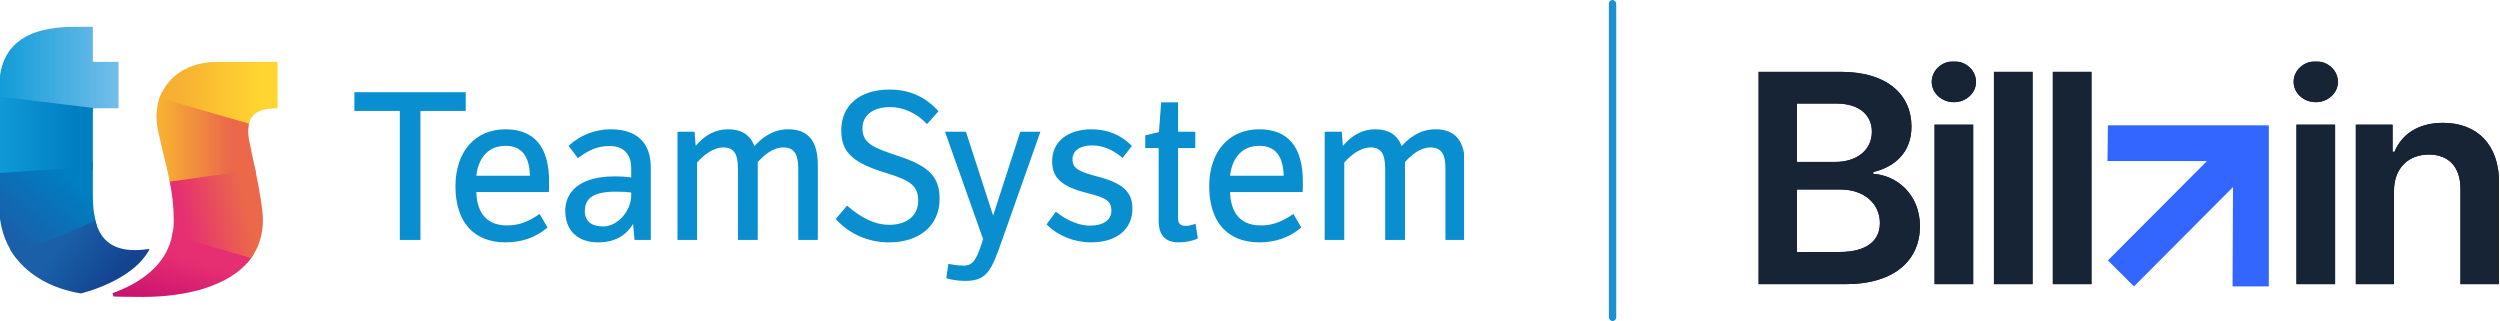
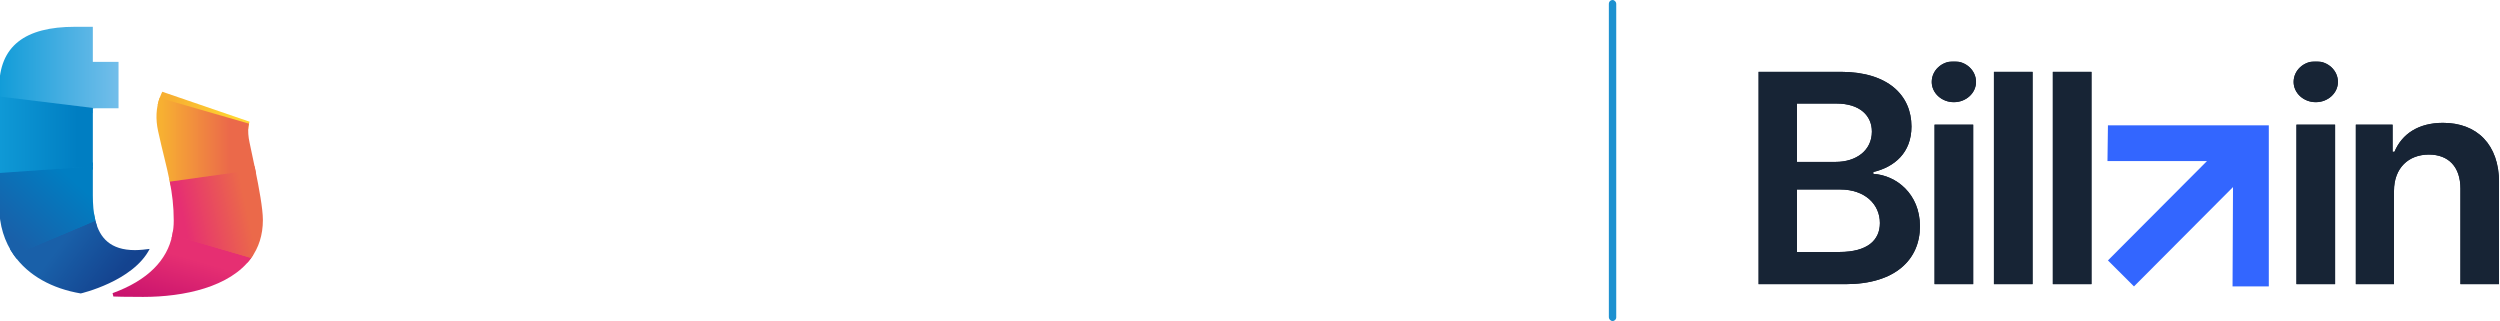
<svg xmlns="http://www.w3.org/2000/svg" width="2710" height="348" viewBox="0 0 2710 348" fill="none">
  <g clip-path="url(#clip0_123_1774)">
    <g clip-path="url(#clip1_123_1774)">
-       <path d="M504.826 120.257V99.926H384.155V120.252H433.431V260.088H455.765V120.262H504.831L504.826 120.257ZM547.891 140.158C514.98 140.158 493.711 164.432 493.711 201.99C493.711 240.591 513.539 262.728 548.111 262.728C565.375 262.728 580.446 257.472 592.928 247.126L593.534 246.614L593.138 245.94L585.437 232.744L584.929 231.871L584.104 232.447C571.992 240.811 561.692 244.374 549.649 244.374C523.17 244.374 516.831 224.931 516.284 208.197H594.911L595.019 207.382C595.248 205.572 595.248 199.237 595.248 197.158C595.248 159.337 579.313 140.158 547.891 140.158ZM516.327 190.507C516.904 184.309 520.952 158.068 548.111 158.068C565.086 158.068 573.946 168.985 574.449 190.507H516.327ZM661.847 140.158C645.311 140.158 628.96 146.502 616.991 157.551L616.365 158.127L616.878 158.805L625.903 170.674L626.46 171.406L627.197 170.864C637.766 163.105 647.064 158.298 660.749 158.298C675.898 158.298 684.239 166.862 684.239 182.425V192.346C678.571 191.54 672.852 191.147 667.127 191.17C618.036 191.17 612.732 217.181 612.732 228.376C612.732 249.883 626.074 262.728 648.427 262.728C665.554 262.728 678.276 255.983 686.271 242.67L687.765 259.243L687.843 260.088H705.464V181.766C705.464 154.55 690.383 140.158 661.847 140.158ZM684.239 212.326C684.239 227.337 670.619 245.472 653.711 245.472C640.974 245.472 633.957 239.557 633.957 228.816C633.957 214.253 644.325 207.758 667.571 207.758C675.844 207.758 680.23 208.134 684.239 208.729V212.326ZM854.573 140.158C837.192 140.158 825.808 149.674 817.77 158.42C813.379 146.302 803.783 140.158 789.229 140.158C775.911 140.158 764.405 146.024 754.115 158.078L752.973 143.662L752.904 142.803H734.39V260.083H755.615V176.188C762.335 168.663 772.669 159.84 784.17 159.84C795.383 159.84 799.959 166.574 799.959 183.089V260.083H821.403V175.744C827.835 168.424 837.788 159.835 849.074 159.835C860.448 159.835 865.303 166.599 865.303 182.43V260.088H886.527V179.126C886.527 152.91 876.076 140.163 854.573 140.163V140.158ZM974.097 169.224C948.008 160.464 934.915 156.067 934.915 139.114C934.915 124.908 946.362 116.079 964.789 116.079C979.142 116.079 993.49 122.546 1004.16 133.814L1004.85 134.546L1005.53 133.799L1016.75 121.267L1017.3 120.642L1016.74 120.023C1003.05 104.792 985.418 97.071 964.344 97.071C932.014 97.071 911.927 114.02 911.927 141.31C911.927 164.808 924.029 176.413 959.895 187.276C988.035 195.777 995.317 202.014 995.317 217.601C995.317 233.706 983.195 243.71 963.685 243.71C949.327 243.71 934.28 236.917 918.98 223.506L918.266 222.877L917.651 223.599L906.433 236.785L905.896 237.419L906.458 238.02C921.211 253.953 941.533 262.728 963.69 262.728C997.002 262.728 1018.52 244.232 1018.52 215.62C1018.52 191.917 1007.32 180.214 974.097 169.224ZM1106.69 142.803H1106.01L1105.8 143.438L1076.55 233.706L1047.29 143.442L1047.08 142.803H1024.4L1024.84 144.048L1065.66 259.17L1063.78 265.026C1057.48 284.605 1052.71 287.909 1044.42 287.909C1037.12 287.909 1031.01 286.597 1029 286.167L1028.02 285.957L1027.88 286.948L1025.9 300.798L1025.78 301.613L1026.58 301.828C1033.44 303.682 1039.63 304.502 1046.63 304.502C1070.57 304.502 1075.09 291.765 1086.01 261.01L1127.37 144.043L1127.81 142.798L1106.69 142.803ZM1189.86 191.414C1169.42 186.09 1162.61 182.645 1162.61 172.748C1162.61 163.28 1170.57 157.634 1183.91 157.634C1195.06 157.634 1206.49 162.241 1216.08 170.596L1216.82 171.245L1217.42 170.464L1226.45 158.815L1226.95 158.166L1226.37 157.58C1214.8 146.014 1200.29 140.158 1183.25 140.158C1157.28 140.158 1140.5 153.73 1140.5 174.729C1140.5 192.912 1150.83 202.273 1178.61 209.276C1199.63 214.473 1204.75 218.221 1204.75 228.376C1204.75 238.527 1195.97 244.593 1181.26 244.593C1170.14 244.593 1156.7 239.162 1145.32 230.065L1144.56 229.465L1143.99 230.246L1134.97 242.553L1134.5 243.202L1135.06 243.764C1146.95 255.642 1164.71 262.728 1182.58 262.728C1210.3 262.728 1227.52 248.722 1227.52 226.18C1227.52 208.046 1217.32 198.627 1189.86 191.414ZM1296.14 243.627L1295.97 242.514L1294.91 242.89C1291.54 244.076 1288.69 244.813 1284.88 244.813C1279.29 244.813 1277.01 242.212 1277.01 235.853V160.489H1295.71V142.798H1277.01V110.916H1258.71L1258.65 111.775L1256.28 143.198L1242.2 146.561L1241.48 146.727V160.489H1256V239.367C1256 254.866 1263.21 262.728 1277.4 262.728C1284.51 262.728 1291.75 261.376 1297.77 258.921L1298.46 258.643L1298.35 257.916L1296.14 243.627ZM1364.96 140.158C1332.05 140.158 1310.79 164.432 1310.79 201.99C1310.79 240.591 1330.62 262.728 1365.18 262.728C1382.44 262.728 1397.53 257.472 1410.01 247.126L1410.61 246.614L1410.21 245.94L1402.51 232.744L1402.01 231.871L1401.18 232.447C1389.07 240.811 1378.77 244.374 1366.72 244.374C1340.24 244.374 1333.9 224.931 1333.36 208.197H1411.99L1412.09 207.382C1412.32 205.572 1412.32 199.237 1412.32 197.158C1412.32 159.337 1396.39 140.158 1364.96 140.158ZM1333.41 190.507C1333.98 184.309 1338.03 158.068 1365.18 158.068C1382.17 158.068 1391.02 168.985 1391.51 190.507H1333.41ZM1556.15 140.158C1538.76 140.158 1527.38 149.674 1519.34 158.42C1514.95 146.302 1505.36 140.158 1490.8 140.158C1477.49 140.158 1465.98 146.024 1455.68 158.078L1454.55 143.662L1454.48 142.803H1435.96V260.083H1457.19V176.188C1463.91 168.663 1474.24 159.84 1485.74 159.84C1496.96 159.84 1501.53 166.574 1501.53 183.089V260.083H1522.98V175.744C1529.41 168.424 1539.36 159.835 1550.65 159.835C1562.02 159.835 1566.88 166.599 1566.88 182.43V260.088H1588.1V179.126C1588.1 152.91 1577.65 140.163 1556.15 140.163V140.158Z" fill="#098FCF" />
      <path d="M185.949 258.357C185.949 258.357 186.11 258.016 186.808 254.649C187.389 251.833 187.668 249.5 187.668 249.5L274.71 276.072C274.71 276.072 273.88 277.439 272.312 279.63C270.491 282.168 268.293 284.652 268.293 284.652L185.949 258.357Z" fill="url(#paint0_linear_123_1774)" />
      <path d="M-0.897 98.997L100.635 112.681V122.666L-0.897 111.568V99.002V98.997Z" fill="url(#paint1_linear_123_1774)" />
      <path d="M-0.897 192.575L100.635 183.874V176.109L-0.897 183.869V192.575Z" fill="url(#paint2_linear_123_1774)" />
      <path d="M10.815 269.835L101.954 231.75C101.954 231.75 102.56 235.732 103.429 239.168C104.211 242.306 105.046 244.609 105.046 244.609L17.906 280.342C17.906 280.342 16.851 279.073 15.029 276.486C12.114 272.333 10.815 269.835 10.815 269.835Z" fill="url(#paint3_linear_123_1774)" />
-       <path d="M183.478 194.093C183.478 194.093 184.318 198.207 184.787 200.847C185.256 203.487 277.514 187.788 277.514 187.788C277.514 187.788 276.449 182.557 275.961 180.224C275.473 177.891 183.478 194.093 183.478 194.093Z" fill="url(#paint4_linear_123_1774)" />
+       <path d="M183.478 194.093C183.478 194.093 184.318 198.207 184.787 200.847C185.256 203.487 277.514 187.788 277.514 187.788C277.514 187.788 276.449 182.557 275.961 180.224Z" fill="url(#paint4_linear_123_1774)" />
      <path d="M170.927 113.711C170.927 113.711 171.601 110.09 173.061 106.108C174.575 101.96 175.923 99.451 175.923 99.451L270.54 131.919C270.54 131.919 270.169 132.992 269.915 134.032C269.197 137.019 269.114 139.62 269.114 139.62L170.927 113.706V113.711Z" fill="url(#paint5_linear_123_1774)" />
      <path d="M128.497 117.387V67.039H100.635V29.047H81.198C26.955 29.047 -0.897 49.953 -0.897 95.309V104.582L103.893 117.387H128.497Z" fill="url(#paint6_linear_123_1774)" />
      <path d="M100.635 117.834V117.385H103.893L-0.897 104.579V187.522L100.635 180.368V117.834Z" fill="url(#paint7_linear_123_1774)" />
      <path d="M162.244 269.813C158.567 270.399 150.914 271.131 146.328 271.131C119.712 271.131 108.089 257.813 103.43 239.166L15.035 276.48C30.697 298.836 56.717 312.895 87.528 318.097C87.528 318.097 144.267 304.994 162.244 269.813Z" fill="url(#paint8_linear_123_1774)" />
      <path d="M100.635 211.8V180.372L-0.897 187.526V223.142C-0.897 244.282 4.939 262.095 15.029 276.482L103.424 239.173C101.343 230.891 100.635 221.492 100.635 211.8Z" fill="url(#paint9_linear_123_1774)" />
-       <path d="M300.92 117.39V67.042H235.772C204.159 67.042 181.352 82.795 173.06 106.112L269.914 134.037C273.068 121.241 284.472 117.181 300.925 117.395L300.92 117.39Z" fill="url(#paint10_linear_123_1774)" />
      <path d="M269.67 149.928C268.742 143.545 268.869 138.299 269.915 134.034L173.061 106.109C169.252 116.812 168.49 129.061 171.386 142.125C175.991 163.412 180.762 180.092 184.035 196.895L276.713 183.865C273.382 167.604 270.198 153.666 269.67 149.928Z" fill="url(#paint11_linear_123_1774)" />
      <path d="M186.81 254.647C181.272 281.986 160.301 303.854 122.023 317.782L122.897 321.413C126.135 321.569 135.424 321.852 155.168 321.852C199.332 321.852 249.385 311.247 272.314 279.634L186.81 254.647Z" fill="url(#paint12_linear_123_1774)" />
      <path d="M284.975 238.449C284.975 226.351 280.75 203.424 276.712 183.869L184.038 196.894C186.632 210.09 188.336 223.472 188.336 239.171C188.336 244.52 187.828 249.644 186.807 254.646L272.311 279.632C280.291 268.593 284.975 255.051 284.975 238.449Z" fill="url(#paint13_linear_123_1774)" />
    </g>
    <g clip-path="url(#clip2_123_1774)">
      <mask id="mask0_123_1774" style="mask-type:luminance" maskUnits="userSpaceOnUse" x="1905" y="66" width="804" height="313">
        <path d="M2709 66.412H1905V378.177H2709V66.412Z" fill="white" />
      </mask>
      <g mask="url(#mask0_123_1774)">
        <path d="M2313.23 310.481L2285.01 282.3L2392.36 174.608H2284.5L2285.01 135.859H2459.39V310.481H2420.08L2420.58 202.79L2313.23 310.481Z" fill="#3366FF" />
        <path d="M1905 77.87H1995.41C2046.49 77.87 2072.03 103.278 2072.03 137.154C2072.03 165.55 2053.64 180.993 2030.66 186.473V188.466C2055.69 189.961 2081.23 210.387 2081.23 245.259C2081.23 281.128 2054.66 308.03 2000.52 308.03H1905V77.87ZM1989.79 175.513C2012.27 175.513 2029.12 163.059 2029.12 142.634C2029.12 125.197 2015.84 112.245 1990.81 112.245H1947.91V175.513H1989.79ZM1993.88 273.157C2024.53 273.157 2037.81 260.204 2037.81 241.772C2037.81 221.346 2021.46 205.405 1994.9 205.405H1947.91V273.157H1993.88ZM2094 88.83C2094 76.376 2104.72 66.412 2118 66.412C2131.28 66.412 2142.01 76.376 2142.01 88.83C2142.01 100.787 2131.28 110.75 2118 110.75C2104.72 110.75 2094 100.787 2094 88.83ZM2097.06 135.161H2138.95V308.03H2097.06V135.161ZM2203.31 308.03H2161.42V77.87H2203.31V308.03ZM2267.16 308.03H2225.27V77.87H2267.16V308.03ZM2486.29 88.83C2486.29 76.376 2497.02 66.412 2510.3 66.412C2523.58 66.412 2534.31 76.376 2534.31 88.83C2534.31 100.787 2523.58 110.75 2510.3 110.75C2497.02 110.75 2486.29 100.787 2486.29 88.83ZM2489.36 135.161H2531.24V308.03H2489.36V135.161ZM2595.09 308.03H2553.72V135.161H2593.56V164.554H2595.6C2603.78 145.125 2621.65 133.168 2648.21 133.168C2684.99 133.168 2709 156.583 2709 197.932V308.03H2667.11V204.409C2667.11 180.993 2654.34 167.543 2632.89 167.543C2610.93 167.543 2595.09 181.99 2595.09 206.899V308.03Z" fill="#172435" />
        <path d="M1905 77.87H1995.41C2046.49 77.87 2072.03 103.278 2072.03 137.154C2072.03 165.55 2053.64 180.993 2030.66 186.473V188.466C2055.69 189.961 2081.23 210.387 2081.23 245.259C2081.23 281.128 2054.66 308.03 2000.52 308.03H1905V77.87ZM1989.79 175.513C2012.27 175.513 2029.12 163.059 2029.12 142.634C2029.12 125.197 2015.84 112.245 1990.81 112.245H1947.91V175.513H1989.79ZM1993.88 273.157C2024.53 273.157 2037.81 260.204 2037.81 241.772C2037.81 221.346 2021.46 205.405 1994.9 205.405H1947.91V273.157H1993.88ZM2094 88.83C2094 76.376 2104.72 66.412 2118 66.412C2131.28 66.412 2142.01 76.376 2142.01 88.83C2142.01 100.787 2131.28 110.75 2118 110.75C2104.72 110.75 2094 100.787 2094 88.83ZM2097.06 135.161H2138.95V308.03H2097.06V135.161ZM2203.31 308.03H2161.42V77.87H2203.31V308.03ZM2267.16 308.03H2225.27V77.87H2267.16V308.03ZM2486.29 88.83C2486.29 76.376 2497.02 66.412 2510.3 66.412C2523.58 66.412 2534.31 76.376 2534.31 88.83C2534.31 100.787 2523.58 110.75 2510.3 110.75C2497.02 110.75 2486.29 100.787 2486.29 88.83ZM2489.36 135.161H2531.24V308.03H2489.36V135.161ZM2595.09 308.03H2553.72V135.161H2593.56V164.554H2595.6C2603.78 145.125 2621.65 133.168 2648.21 133.168C2684.99 133.168 2709 156.583 2709 197.932V308.03H2667.11V204.409C2667.11 180.993 2654.34 167.543 2632.89 167.543C2610.93 167.543 2595.09 181.99 2595.09 206.899V308.03Z" fill="#172435" />
      </g>
    </g>
    <rect x="1744" width="8" height="348" rx="4" fill="#1D91D0" />
  </g>
  <defs>
    <linearGradient id="paint0_linear_123_1774" x1="185.949" y1="267.078" x2="274.71" y2="267.078" gradientUnits="userSpaceOnUse">
      <stop offset="0.11" stop-color="#E62F72" />
      <stop offset="0.861" stop-color="#EB694A" />
    </linearGradient>
    <linearGradient id="paint1_linear_123_1774" x1="-0.897" y1="110.831" x2="100.635" y2="110.831" gradientUnits="userSpaceOnUse">
      <stop stop-color="#119CD8" />
      <stop offset="1" stop-color="#73BEEA" />
    </linearGradient>
    <linearGradient id="paint2_linear_123_1774" x1="-0.897" y1="184.342" x2="100.635" y2="184.342" gradientUnits="userSpaceOnUse">
      <stop stop-color="#119CD8" />
      <stop offset="1" stop-color="#007EC2" />
    </linearGradient>
    <linearGradient id="paint3_linear_123_1774" x1="34.295" y1="283.636" x2="78.13" y2="234.573" gradientUnits="userSpaceOnUse">
      <stop stop-color="#1960A9" />
      <stop offset="1" stop-color="#007EC2" />
    </linearGradient>
    <linearGradient id="paint4_linear_123_1774" x1="183.478" y1="190.57" x2="277.514" y2="190.57" gradientUnits="userSpaceOnUse">
      <stop offset="0.052" stop-color="#F7B032" />
      <stop offset="0.74" stop-color="#EB694A" />
    </linearGradient>
    <linearGradient id="paint5_linear_123_1774" x1="170.927" y1="119.538" x2="270.54" y2="119.538" gradientUnits="userSpaceOnUse">
      <stop offset="0.162" stop-color="#F7B032" />
      <stop offset="0.85" stop-color="#FFD531" />
    </linearGradient>
    <linearGradient id="paint6_linear_123_1774" x1="-0.897" y1="73.217" x2="128.497" y2="73.217" gradientUnits="userSpaceOnUse">
      <stop stop-color="#119CD8" />
      <stop offset="1" stop-color="#73BEEA" />
    </linearGradient>
    <linearGradient id="paint7_linear_123_1774" x1="-8.892" y1="146.051" x2="84.148" y2="146.051" gradientUnits="userSpaceOnUse">
      <stop stop-color="#119CD8" />
      <stop offset="1" stop-color="#007EC2" />
    </linearGradient>
    <linearGradient id="paint8_linear_123_1774" x1="68.843" y1="260.717" x2="124.727" y2="303.218" gradientUnits="userSpaceOnUse">
      <stop stop-color="#1960A9" />
      <stop offset="1" stop-color="#14438F" />
    </linearGradient>
    <linearGradient id="paint9_linear_123_1774" x1="11.654" y1="257.62" x2="72.817" y2="189.166" gradientUnits="userSpaceOnUse">
      <stop stop-color="#1960A9" />
      <stop offset="1" stop-color="#007EC2" />
    </linearGradient>
    <linearGradient id="paint10_linear_123_1774" x1="173.06" y1="100.539" x2="300.92" y2="100.539" gradientUnits="userSpaceOnUse">
      <stop offset="0.162" stop-color="#F7B032" />
      <stop offset="0.85" stop-color="#FFD531" />
    </linearGradient>
    <linearGradient id="paint11_linear_123_1774" x1="169.628" y1="151.5" x2="276.713" y2="151.5" gradientUnits="userSpaceOnUse">
      <stop offset="0.052" stop-color="#F7B032" />
      <stop offset="0.74" stop-color="#EB694A" />
    </linearGradient>
    <linearGradient id="paint12_linear_123_1774" x1="181.56" y1="352.929" x2="205.302" y2="270.323" gradientUnits="userSpaceOnUse">
      <stop stop-color="#C00A6C" />
      <stop offset="0.89" stop-color="#E62F72" />
    </linearGradient>
    <linearGradient id="paint13_linear_123_1774" x1="190.534" y1="246.462" x2="280.539" y2="226.831" gradientUnits="userSpaceOnUse">
      <stop offset="0.11" stop-color="#E62F72" />
      <stop offset="0.861" stop-color="#EB694A" />
    </linearGradient>
    <clipPath id="clip0_123_1774">
      <rect width="2710" height="348" fill="white" transform="matrix(-1 0 0 1 2710 0)" />
    </clipPath>
    <clipPath id="clip1_123_1774">
      <rect width="1588" height="348" fill="white" transform="translate(-1)" />
    </clipPath>
    <clipPath id="clip2_123_1774">
      <rect width="804" height="318" fill="white" transform="translate(1906 27)" />
    </clipPath>
  </defs>
</svg>